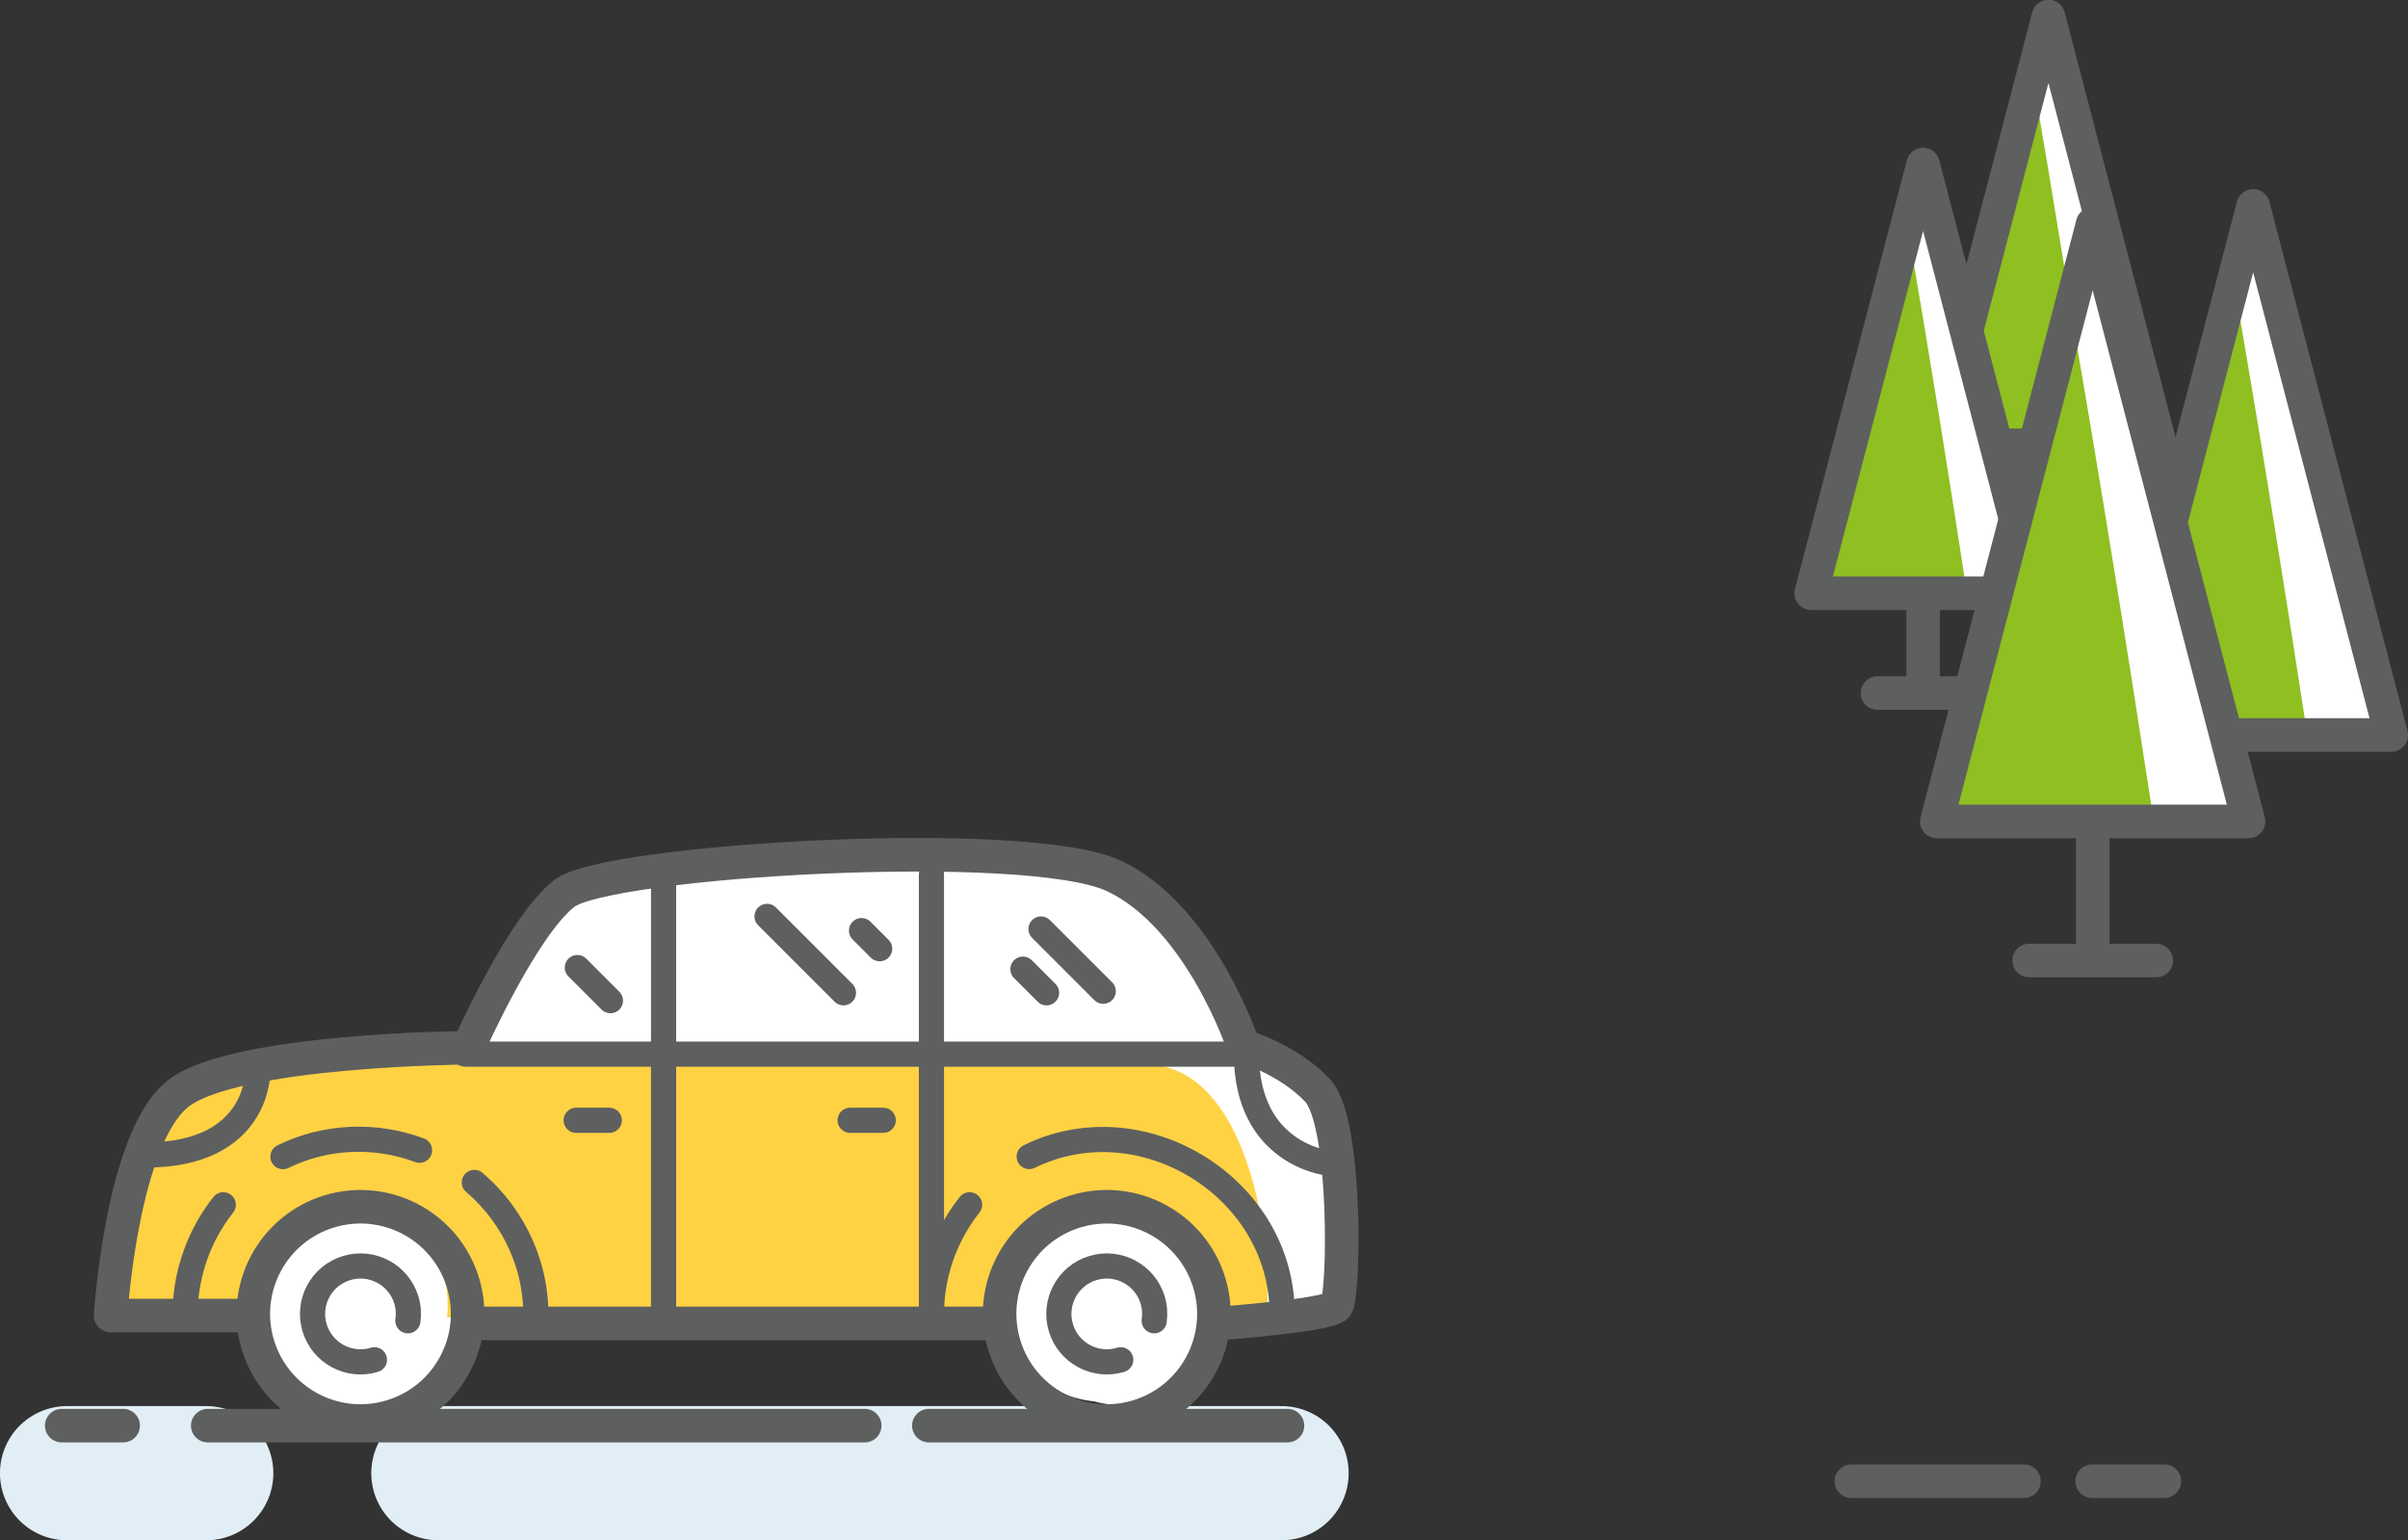
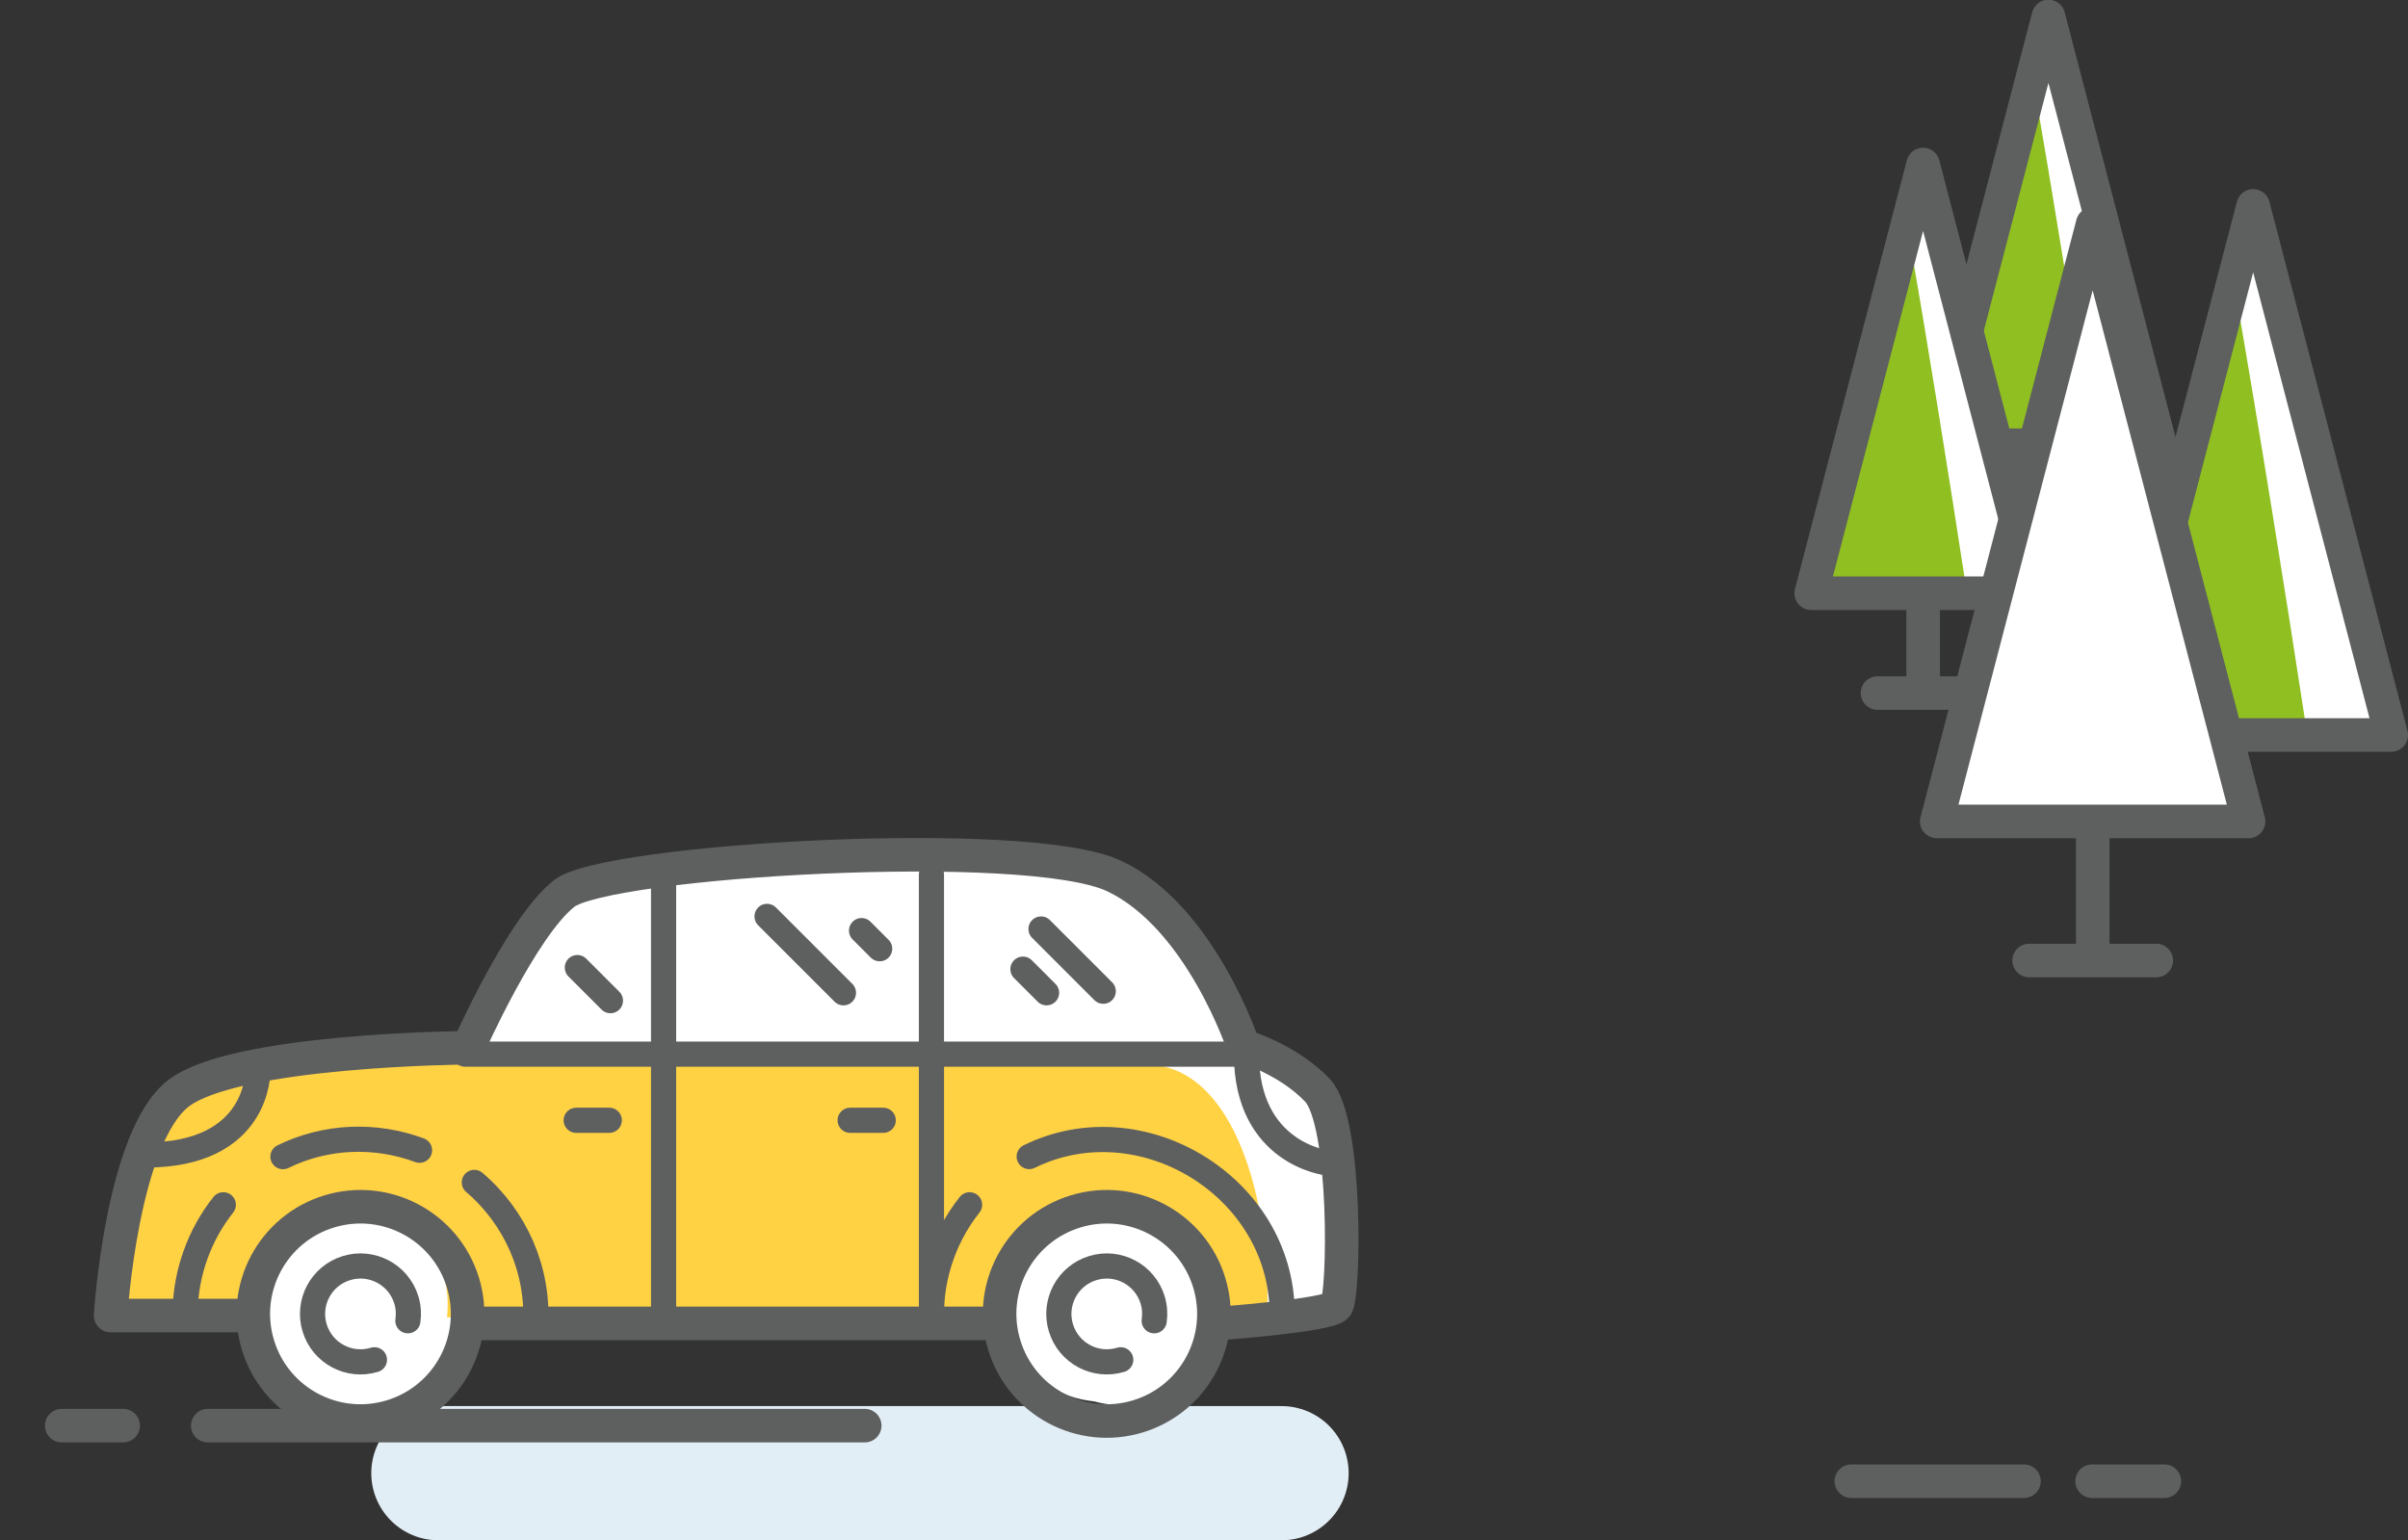
<svg xmlns="http://www.w3.org/2000/svg" width="383.03" height="245.025" viewBox="0 0 101.344 64.83">
  <rect x="0" y="0" width="101.344" height="64.83" fill="#333333" stroke="none" />
  <defs>
    <clipPath id="a" clipPathUnits="userSpaceOnUse">
      <path d="M-660.059 1511.124h1280v-2815.025h-1280Z" />
    </clipPath>
    <clipPath id="b" clipPathUnits="userSpaceOnUse">
      <path d="M-633.382 1511.124h1280v-2815.025h-1280Z" />
    </clipPath>
    <clipPath id="c" clipPathUnits="userSpaceOnUse">
      <path d="M-660.059 1511.124h1280v-2815.025h-1280Z" />
    </clipPath>
    <clipPath id="d" clipPathUnits="userSpaceOnUse">
      <path d="M-687.606 1545.698h1280v-2815.025h-1280Z" />
    </clipPath>
    <clipPath id="e" clipPathUnits="userSpaceOnUse">
      <path d="M-654.684 1545.698h1280v-2815.025h-1280Z" />
    </clipPath>
    <clipPath id="f" clipPathUnits="userSpaceOnUse">
      <path d="M-687.606 1545.698h1280v-2815.025h-1280Z" />
    </clipPath>
    <clipPath id="g" clipPathUnits="userSpaceOnUse">
      <path d="M-645.102 1528.784h1280v-2815.025h-1280Z" />
    </clipPath>
    <clipPath id="h" clipPathUnits="userSpaceOnUse">
      <path d="M-618.425 1528.784h1280v-2815.025h-1280Z" />
    </clipPath>
    <clipPath id="i" clipPathUnits="userSpaceOnUse">
      <path d="M-645.102 1528.784h1280v-2815.025h-1280Z" />
    </clipPath>
    <clipPath id="j" clipPathUnits="userSpaceOnUse">
      <path d="M-631.763 1529.471h1280v-2815.025h-1280Z" />
    </clipPath>
    <clipPath id="k" clipPathUnits="userSpaceOnUse">
      <path d="M-637.202 1540.691h1280v-2815.025h-1280Z" />
    </clipPath>
    <clipPath id="l" clipPathUnits="userSpaceOnUse">
      <path d="M-670.586 1556.01h1280v-2815.025h-1280Z" />
    </clipPath>
    <clipPath id="m" clipPathUnits="userSpaceOnUse">
      <path d="M-633.407 1556.01h1280v-2815.025h-1280Z" />
    </clipPath>
    <clipPath id="n" clipPathUnits="userSpaceOnUse">
      <path d="M-670.586 1556.01h1280v-2815.025h-1280Z" />
    </clipPath>
    <clipPath id="o" clipPathUnits="userSpaceOnUse">
      <path d="M-651.996 1556.967h1280v-2815.025h-1280Z" />
    </clipPath>
    <clipPath id="p" clipPathUnits="userSpaceOnUse">
      <path d="M-659.576 1572.605h1280v-2815.025h-1280Z" />
    </clipPath>
    <clipPath id="q" clipPathUnits="userSpaceOnUse">
      <path d="M-555.221 1633.772h1280v-2815.025h-1280Z" />
    </clipPath>
    <clipPath id="r" clipPathUnits="userSpaceOnUse">
      <path d="M-410.333 1633.772h1280v-2815.025h-1280Z" />
    </clipPath>
    <clipPath id="s" clipPathUnits="userSpaceOnUse">
      <path d="M-623.198 1634.729h1280v-2815.025h-1280Z" />
    </clipPath>
    <clipPath id="t" clipPathUnits="userSpaceOnUse">
      <path d="M-651.92 1634.729h1280v-2815.025h-1280Z" />
    </clipPath>
    <clipPath id="u" clipPathUnits="userSpaceOnUse">
      <path d="M-431.392 1614.961h1280v-2815.025h-1280Z" />
    </clipPath>
    <clipPath id="v" clipPathUnits="userSpaceOnUse">
      <path d="M-423.691 1588.476h1280v-2815.025h-1280Z" />
    </clipPath>
    <clipPath id="w" clipPathUnits="userSpaceOnUse">
      <path d="M-449.057 1626.993h1280v-2815.025h-1280Z" />
    </clipPath>
    <clipPath id="x" clipPathUnits="userSpaceOnUse">
      <path d="M-447.003 1620.241h1280v-2815.025h-1280Z" />
    </clipPath>
    <clipPath id="y" clipPathUnits="userSpaceOnUse">
      <path d="M-538.091 1626.993h1280v-2815.025h-1280Z" />
    </clipPath>
    <clipPath id="z" clipPathUnits="userSpaceOnUse">
      <path d="M-518.007 1601.747h1280v-2815.025h-1280Z" />
    </clipPath>
    <clipPath id="A" clipPathUnits="userSpaceOnUse">
      <path d="M-555.293 1614.488h1280v-2815.025h-1280Z" />
    </clipPath>
    <clipPath id="B" clipPathUnits="userSpaceOnUse">
      <path d="M-428.973 1601.747h1280v-2815.025h-1280Z" />
    </clipPath>
    <clipPath id="C" clipPathUnits="userSpaceOnUse">
      <path d="M-452.385 1595.243h1280v-2815.025h-1280Z" />
    </clipPath>
    <clipPath id="D" clipPathUnits="userSpaceOnUse">
      <path d="M-466.22 1616.069h1280v-2815.025h-1280Z" />
    </clipPath>
    <clipPath id="E" clipPathUnits="userSpaceOnUse">
      <path d="M-536.037 1620.241h1280v-2815.025h-1280Z" />
    </clipPath>
    <clipPath id="F" clipPathUnits="userSpaceOnUse">
      <path d="M-521.413 1615.9h1280v-2815.025h-1280Z" />
    </clipPath>
    <clipPath id="G" clipPathUnits="userSpaceOnUse">
      <path d="M-547.85 1615.9h1280v-2815.025h-1280Z" />
    </clipPath>
    <clipPath id="H" clipPathUnits="userSpaceOnUse">
      <path d="M-560.623 1596.741h1280v-2815.025h-1280Z" />
    </clipPath>
    <clipPath id="I" clipPathUnits="userSpaceOnUse">
      <path d="M-433.083 1585.846h1280v-2815.025h-1280Z" />
    </clipPath>
    <clipPath id="J" clipPathUnits="userSpaceOnUse">
      <path d="M-481.498 1562.367h1280v-2815.025h-1280Z" />
    </clipPath>
    <clipPath id="K" clipPathUnits="userSpaceOnUse">
      <path d="M-513.453 1562.367h1280v-2815.025h-1280Z" />
    </clipPath>
    <clipPath id="L" clipPathUnits="userSpaceOnUse">
      <path d="M-475.017 1591.669h1280v-2815.025h-1280Z" />
    </clipPath>
    <clipPath id="M" clipPathUnits="userSpaceOnUse">
      <path d="M-507.701 1591.669h1280v-2815.025h-1280Z" />
    </clipPath>
    <clipPath id="N" clipPathUnits="userSpaceOnUse">
      <path d="M-533.95 1576.267h1280v-2815.025h-1280Z" />
    </clipPath>
    <clipPath id="O" clipPathUnits="userSpaceOnUse">
      <path d="M-527.188 1576.455h1280v-2815.025h-1280Z" />
    </clipPath>
    <clipPath id="P" clipPathUnits="userSpaceOnUse">
      <path d="M-502.958 1576.455h1280v-2815.025h-1280Z" />
    </clipPath>
    <clipPath id="Q" clipPathUnits="userSpaceOnUse">
      <path d="M-507.278 1571.195h1280v-2815.025h-1280Z" />
    </clipPath>
    <clipPath id="R" clipPathUnits="userSpaceOnUse">
      <path d="M-475.158 1577.394h1280v-2815.025h-1280Z" />
    </clipPath>
    <clipPath id="S" clipPathUnits="userSpaceOnUse">
      <path d="M-555.927 1628.099h1280v-2815.025h-1280Z" />
    </clipPath>
    <clipPath id="T" clipPathUnits="userSpaceOnUse">
      <path d="M-505.493 1628.099h1280v-2815.025h-1280Z" />
    </clipPath>
    <clipPath id="U" clipPathUnits="userSpaceOnUse">
      <path d="M-417.023 1628.099h1280v-2815.025h-1280Z" />
    </clipPath>
  </defs>
  <path d="m0 0-13.338 51.122L-26.677 0Z" clip-path="url(#a)" style="fill:#fff;fill-opacity:1;fill-rule:nonzero;stroke:none" transform="matrix(.353 0 0 -.353 90.92 18.74)" />
  <path d="m0 0 11.44 43.847C13.987 29.082 16.277 14.885 18.554 0Z" clip-path="url(#b)" style="fill:#8fbf21;fill-opacity:1;fill-rule:nonzero;stroke:none" transform="matrix(.353 0 0 -.353 81.509 18.74)" />
  <path d="m0 0-13.338 51.122L-26.677 0Z" clip-path="url(#c)" style="fill:none;stroke:#5e5f5f;stroke-width:4;stroke-linecap:round;stroke-linejoin:round;stroke-miterlimit:10;stroke-dasharray:none;stroke-opacity:1" transform="matrix(.353 0 0 -.353 90.92 18.74)" />
  <path d="m0 0-16.461 63.09L-32.922 0Z" clip-path="url(#d)" style="fill:#fff;fill-opacity:1;fill-rule:nonzero;stroke:none" transform="matrix(.353 0 0 -.353 100.638 30.937)" />
  <path d="m0 0 14.118 54.112C17.262 35.89 20.088 18.369 22.897 0Z" clip-path="url(#e)" style="fill:#8fbf21;fill-opacity:1;fill-rule:nonzero;stroke:none" transform="matrix(.353 0 0 -.353 89.024 30.937)" />
  <path d="m0 0-16.461 63.09L-32.922 0Z" clip-path="url(#f)" style="fill:none;stroke:#5e5f5f;stroke-width:4;stroke-linecap:round;stroke-linejoin:round;stroke-miterlimit:10;stroke-dasharray:none;stroke-opacity:1" transform="matrix(.353 0 0 -.353 100.638 30.937)" />
  <path d="m0 0-13.338 51.122L-26.677 0Z" clip-path="url(#g)" style="fill:#fff;fill-opacity:1;fill-rule:nonzero;stroke:none" transform="matrix(.353 0 0 -.353 85.644 24.97)" />
  <path d="m0 0 11.44 43.847C13.987 29.082 16.277 14.885 18.554 0Z" clip-path="url(#h)" style="fill:#8fbf21;fill-opacity:1;fill-rule:nonzero;stroke:none" transform="matrix(.353 0 0 -.353 76.233 24.97)" />
  <path d="m0 0-13.338 51.122L-26.677 0Z" clip-path="url(#i)" style="fill:none;stroke:#5e5f5f;stroke-width:4;stroke-linecap:round;stroke-linejoin:round;stroke-miterlimit:10;stroke-dasharray:none;stroke-opacity:1" transform="matrix(.353 0 0 -.353 85.644 24.97)" />
  <path d="M0 0v-10.992" clip-path="url(#j)" style="fill:none;stroke:#5e5f5f;stroke-width:4;stroke-linecap:round;stroke-linejoin:round;stroke-miterlimit:10;stroke-dasharray:none;stroke-opacity:1" transform="matrix(.353 0 0 -.353 80.938 25.212)" />
  <path d="M0 0h-10.877" clip-path="url(#k)" style="fill:none;stroke:#5e5f5f;stroke-width:4;stroke-linecap:round;stroke-linejoin:round;stroke-miterlimit:10;stroke-dasharray:none;stroke-opacity:1" transform="matrix(.353 0 0 -.353 82.857 29.171)" />
  <path d="m0 0-18.589 71.247L-37.178 0Z" clip-path="url(#l)" style="fill:#fff;fill-opacity:1;fill-rule:nonzero;stroke:none" transform="matrix(.353 0 0 -.353 94.634 34.575)" />
-   <path d="m0 0 15.944 61.108C19.493 40.531 22.685 20.744 25.858 0Z" clip-path="url(#m)" style="fill:#8fbf21;fill-opacity:1;fill-rule:nonzero;stroke:none" transform="matrix(.353 0 0 -.353 81.518 34.575)" />
+   <path d="m0 0 15.944 61.108Z" clip-path="url(#m)" style="fill:#8fbf21;fill-opacity:1;fill-rule:nonzero;stroke:none" transform="matrix(.353 0 0 -.353 81.518 34.575)" />
  <path d="m0 0-18.589 71.247L-37.178 0Z" clip-path="url(#n)" style="fill:none;stroke:#5e5f5f;stroke-width:4;stroke-linecap:round;stroke-linejoin:round;stroke-miterlimit:10;stroke-dasharray:none;stroke-opacity:1" transform="matrix(.353 0 0 -.353 94.634 34.575)" />
  <path d="M0 0v-15.319" clip-path="url(#o)" style="fill:none;stroke:#5e5f5f;stroke-width:4;stroke-linecap:round;stroke-linejoin:round;stroke-miterlimit:10;stroke-dasharray:none;stroke-opacity:1" transform="matrix(.353 0 0 -.353 88.076 34.912)" />
  <path d="M0 0h-15.159" clip-path="url(#p)" style="fill:none;stroke:#5e5f5f;stroke-width:4;stroke-linecap:round;stroke-linejoin:round;stroke-miterlimit:10;stroke-dasharray:none;stroke-opacity:1" transform="matrix(.353 0 0 -.353 90.75 40.429)" />
  <path d="M0 0h-100.528" clip-path="url(#q)" style="fill:none;stroke:#e2eef5;stroke-width:16;stroke-linecap:round;stroke-linejoin:round;stroke-miterlimit:10;stroke-dasharray:none;stroke-opacity:1" transform="matrix(.353 0 0 -.353 53.936 62.007)" />
-   <path d="M0 0h16.595" clip-path="url(#r)" style="fill:none;stroke:#e2eef5;stroke-width:16;stroke-linecap:round;stroke-linejoin:round;stroke-miterlimit:10;stroke-dasharray:none;stroke-opacity:1" transform="matrix(.353 0 0 -.353 2.822 62.007)" />
  <path d="M0 0h20.584" clip-path="url(#s)" style="fill:none;stroke:#5e5f5f;stroke-width:4;stroke-linecap:round;stroke-linejoin:round;stroke-miterlimit:10;stroke-dasharray:none;stroke-opacity:1" transform="matrix(.353 0 0 -.353 77.916 62.345)" />
  <path d="M0 0h8.617" clip-path="url(#t)" style="fill:none;stroke:#5e5f5f;stroke-width:4;stroke-linecap:round;stroke-linejoin:round;stroke-miterlimit:10;stroke-dasharray:none;stroke-opacity:1" transform="matrix(.353 0 0 -.353 88.049 62.345)" />
  <path d="m0 0 1.99-.016c-.316-1.473-.302-3.024.184-4.675.809-2.752 2.123-5.929 4.808-7.373 3.429-1.845 6.388-.877 9.731-.299 3.511.607 6.786 2.709 8.245 6.044.859 1.963 1.216 4.066 1.107 6.109l65.899-.532c.475-3.01 1.853-5.827 4.322-7.699 1.334-1.012 3.16-1.587 5.117-1.799 3.222-.885 6.394-.417 8.846 1.424.112.057.23.109.336.169 2.983 1.657 4.949 4.501 5.712 7.709l.161-.001s12.96.939 13.9 2.066c.939 1.127 1.314 21.977-2.254 25.733-3.569 3.757-8.829 5.26-8.829 5.26s-5.071 15.402-15.402 20.286C93.542 57.29 43.39 54.284 38.318 50.34 33.247 46.395 26.86 31.932 26.86 31.932s-27.799-.188-34.561-5.447C-14.463 21.225-15.778 0-15.778 0Z" clip-path="url(#u)" style="fill:#fff;fill-opacity:1;fill-rule:nonzero;stroke:none" transform="matrix(.353 0 0 -.353 10.252 55.371)" />
  <path d="M0 0c3.165 2.462 10.939 3.812 18.314 4.552.458-.138.947-.237 1.503-.237h93.823c.23 0 .434.039.648.065.56-.496 1.295-.887 2.279-1.017 9.846-1.297 13.791-17.639 13.14-30.29-2.952-.308-5.548-.497-5.548-.497l-.817.007c-.936 4.56-3.985 8.927-7.904 11.095-5.32 2.943-14.152-.252-16.556-5.897-.706-1.658-1.125-3.326-1.123-4.992l-65.809.531c.491 4.586-1.228 9.364-5.828 11.38-6.526 2.86-13.385-1.26-16.301-7.31-.583-1.21-.88-2.545-.939-3.884l-1.181.009H-8.077S-6.762-5.259 0 0" clip-path="url(#v)" style="fill:#ffd244;fill-opacity:1;fill-rule:nonzero;stroke:none" transform="matrix(.353 0 0 -.353 7.535 46.028)" />
  <path d="M0 0c6.749 2.053 10.555 9.189 8.502 15.938-2.053 6.748-9.189 10.555-15.938 8.501-6.748-2.053-10.555-9.188-8.502-15.937C-13.884 1.753-6.749-2.053 0 0Z" clip-path="url(#w)" style="fill:none;stroke:#5e5f5f;stroke-width:4;stroke-linecap:round;stroke-linejoin:round;stroke-miterlimit:10;stroke-dasharray:none;stroke-opacity:1" transform="matrix(.353 0 0 -.353 16.483 59.616)" />
  <path d="M0 0c-3.02-.919-6.212.784-7.131 3.804-.919 3.02.784 6.213 3.804 7.131 3.02.919 6.212-.784 7.131-3.804.253-.831.301-1.674.184-2.481" clip-path="url(#x)" style="fill:none;stroke:#5e5f5f;stroke-width:3;stroke-linecap:round;stroke-linejoin:round;stroke-miterlimit:10;stroke-dasharray:none;stroke-opacity:1" transform="matrix(.353 0 0 -.353 15.759 57.234)" />
  <path d="M0 0c6.749 2.053 10.555 9.189 8.502 15.938-2.053 6.748-9.189 10.555-15.938 8.501-6.748-2.053-10.555-9.188-8.502-15.937C-13.884 1.753-6.749-2.053 0 0Z" clip-path="url(#y)" style="fill:none;stroke:#5e5f5f;stroke-width:4;stroke-linecap:round;stroke-linejoin:round;stroke-miterlimit:10;stroke-dasharray:none;stroke-opacity:1" transform="matrix(.353 0 0 -.353 47.892 59.616)" />
  <path d="M0 0c-3.244-4.085-4.881-9.335-4.499-14.541" clip-path="url(#z)" style="fill:none;stroke:#5e5f5f;stroke-width:3;stroke-linecap:round;stroke-linejoin:round;stroke-miterlimit:10;stroke-dasharray:none;stroke-opacity:1" transform="matrix(.353 0 0 -.353 40.807 50.71)" />
  <path d="M0 0c-.193 14.91-16.8 25.04-30.159 18.483" clip-path="url(#A)" style="fill:none;stroke:#5e5f5f;stroke-width:3;stroke-linecap:round;stroke-linejoin:round;stroke-miterlimit:10;stroke-dasharray:none;stroke-opacity:1" transform="matrix(.353 0 0 -.353 53.961 55.205)" />
  <path d="M0 0c-2.828-3.562-4.446-8.042-4.548-12.589" clip-path="url(#B)" style="fill:none;stroke:#5e5f5f;stroke-width:3;stroke-linecap:round;stroke-linejoin:round;stroke-miterlimit:10;stroke-dasharray:none;stroke-opacity:1" transform="matrix(.353 0 0 -.353 9.398 50.71)" />
  <path d="M0 0c-5.288 1.973-11.211 1.728-16.285-.762" clip-path="url(#C)" style="fill:none;stroke:#5e5f5f;stroke-width:3;stroke-linecap:round;stroke-linejoin:round;stroke-miterlimit:10;stroke-dasharray:none;stroke-opacity:1" transform="matrix(.353 0 0 -.353 17.657 48.415)" />
  <path d="M0 0c.405 6.481-2.37 12.779-7.297 16.98" clip-path="url(#D)" style="fill:none;stroke:#5e5f5f;stroke-width:3;stroke-linecap:round;stroke-linejoin:round;stroke-miterlimit:10;stroke-dasharray:none;stroke-opacity:1" transform="matrix(.353 0 0 -.353 22.538 55.762)" />
  <path d="M0 0c-3.02-.919-6.212.784-7.131 3.804-.919 3.02.784 6.213 3.804 7.131 3.02.919 6.212-.784 7.131-3.804.253-.831.301-1.674.184-2.481" clip-path="url(#E)" style="fill:none;stroke:#5e5f5f;stroke-width:3;stroke-linecap:round;stroke-linejoin:round;stroke-miterlimit:10;stroke-dasharray:none;stroke-opacity:1" transform="matrix(.353 0 0 -.353 47.168 57.234)" />
  <path d="M0 0h-62.033" clip-path="url(#F)" style="fill:none;stroke:#5e5f5f;stroke-width:4;stroke-linecap:round;stroke-linejoin:round;stroke-miterlimit:10;stroke-dasharray:none;stroke-opacity:1" transform="matrix(.353 0 0 -.353 42.009 55.703)" />
  <path d="M0 0s12.961.939 13.9 2.066c.939 1.127 1.315 21.977-2.254 25.734-3.569 3.756-8.828 5.259-8.828 5.259s-5.072 15.402-15.403 20.286c-10.331 4.884-60.483 1.879-65.554-2.066-5.072-3.945-11.458-18.408-11.458-18.408s-27.8-.188-34.562-5.447c-6.762-5.26-8.077-26.485-8.077-26.485h15.778" clip-path="url(#G)" style="fill:none;stroke:#5e5f5f;stroke-width:4;stroke-linecap:round;stroke-linejoin:round;stroke-miterlimit:10;stroke-dasharray:none;stroke-opacity:1" transform="matrix(.353 0 0 -.353 51.335 55.703)" />
  <path d="M0 0s-9.58 1.08-9.58 12.961h-93.166" clip-path="url(#H)" style="fill:none;stroke:#5e5f5f;stroke-width:3;stroke-linecap:round;stroke-linejoin:round;stroke-miterlimit:10;stroke-dasharray:none;stroke-opacity:1" transform="matrix(.353 0 0 -.353 55.841 48.944)" />
  <path d="M0 0s.188-9.955-13.336-9.955" clip-path="url(#I)" style="fill:none;stroke:#5e5f5f;stroke-width:3;stroke-linecap:round;stroke-linejoin:round;stroke-miterlimit:10;stroke-dasharray:none;stroke-opacity:1" transform="matrix(.353 0 0 -.353 10.848 45.1)" />
  <path d="M0 0v-52.594" clip-path="url(#J)" style="fill:none;stroke:#5e5f5f;stroke-width:3;stroke-linecap:round;stroke-linejoin:round;stroke-miterlimit:10;stroke-dasharray:none;stroke-opacity:1" transform="matrix(.353 0 0 -.353 27.928 36.817)" />
  <path d="M0 0v-52.594" clip-path="url(#K)" style="fill:none;stroke:#5e5f5f;stroke-width:3;stroke-linecap:round;stroke-linejoin:round;stroke-miterlimit:10;stroke-dasharray:none;stroke-opacity:1" transform="matrix(.353 0 0 -.353 39.201 36.817)" />
  <path d="M0 0h-3.945" clip-path="url(#L)" style="fill:none;stroke:#5e5f5f;stroke-width:3;stroke-linecap:round;stroke-linejoin:round;stroke-miterlimit:10;stroke-dasharray:none;stroke-opacity:1" transform="matrix(.353 0 0 -.353 25.642 47.154)" />
  <path d="M0 0h-3.945" clip-path="url(#M)" style="fill:none;stroke:#5e5f5f;stroke-width:3;stroke-linecap:round;stroke-linejoin:round;stroke-miterlimit:10;stroke-dasharray:none;stroke-opacity:1" transform="matrix(.353 0 0 -.353 37.172 47.154)" />
  <path d="m0 0-7.419 7.419" clip-path="url(#N)" style="fill:none;stroke:#5e5f5f;stroke-width:3;stroke-linecap:round;stroke-linejoin:round;stroke-miterlimit:10;stroke-dasharray:none;stroke-opacity:1" transform="matrix(.353 0 0 -.353 46.432 41.721)" />
  <path d="m0 0-2.818 2.818" clip-path="url(#O)" style="fill:none;stroke:#5e5f5f;stroke-width:3;stroke-linecap:round;stroke-linejoin:round;stroke-miterlimit:10;stroke-dasharray:none;stroke-opacity:1" transform="matrix(.353 0 0 -.353 44.046 41.787)" />
  <path d="m0 0-9.11 9.11" clip-path="url(#P)" style="fill:none;stroke:#5e5f5f;stroke-width:3;stroke-linecap:round;stroke-linejoin:round;stroke-miterlimit:10;stroke-dasharray:none;stroke-opacity:1" transform="matrix(.353 0 0 -.353 35.498 41.787)" />
  <path d="m0 0-2.16 2.16" clip-path="url(#Q)" style="fill:none;stroke:#5e5f5f;stroke-width:3;stroke-linecap:round;stroke-linejoin:round;stroke-miterlimit:10;stroke-dasharray:none;stroke-opacity:1" transform="matrix(.353 0 0 -.353 37.022 39.932)" />
  <path d="m0 0-3.945 3.944" clip-path="url(#R)" style="fill:none;stroke:#5e5f5f;stroke-width:3;stroke-linecap:round;stroke-linejoin:round;stroke-miterlimit:10;stroke-dasharray:none;stroke-opacity:1" transform="matrix(.353 0 0 -.353 25.691 42.118)" />
-   <path d="M0 0h-42.756" clip-path="url(#S)" style="fill:none;stroke:#5e5f5f;stroke-width:4;stroke-linecap:round;stroke-linejoin:round;stroke-miterlimit:10;stroke-dasharray:none;stroke-opacity:1" transform="matrix(.353 0 0 -.353 54.185 60.006)" />
  <path d="M0 0h-78.327" clip-path="url(#T)" style="fill:none;stroke:#5e5f5f;stroke-width:4;stroke-linecap:round;stroke-linejoin:round;stroke-miterlimit:10;stroke-dasharray:none;stroke-opacity:1" transform="matrix(.353 0 0 -.353 36.393 60.006)" />
  <path d="M0 0h-7.326" clip-path="url(#U)" style="fill:none;stroke:#5e5f5f;stroke-width:4;stroke-linecap:round;stroke-linejoin:round;stroke-miterlimit:10;stroke-dasharray:none;stroke-opacity:1" transform="matrix(.353 0 0 -.353 5.183 60.006)" />
</svg>